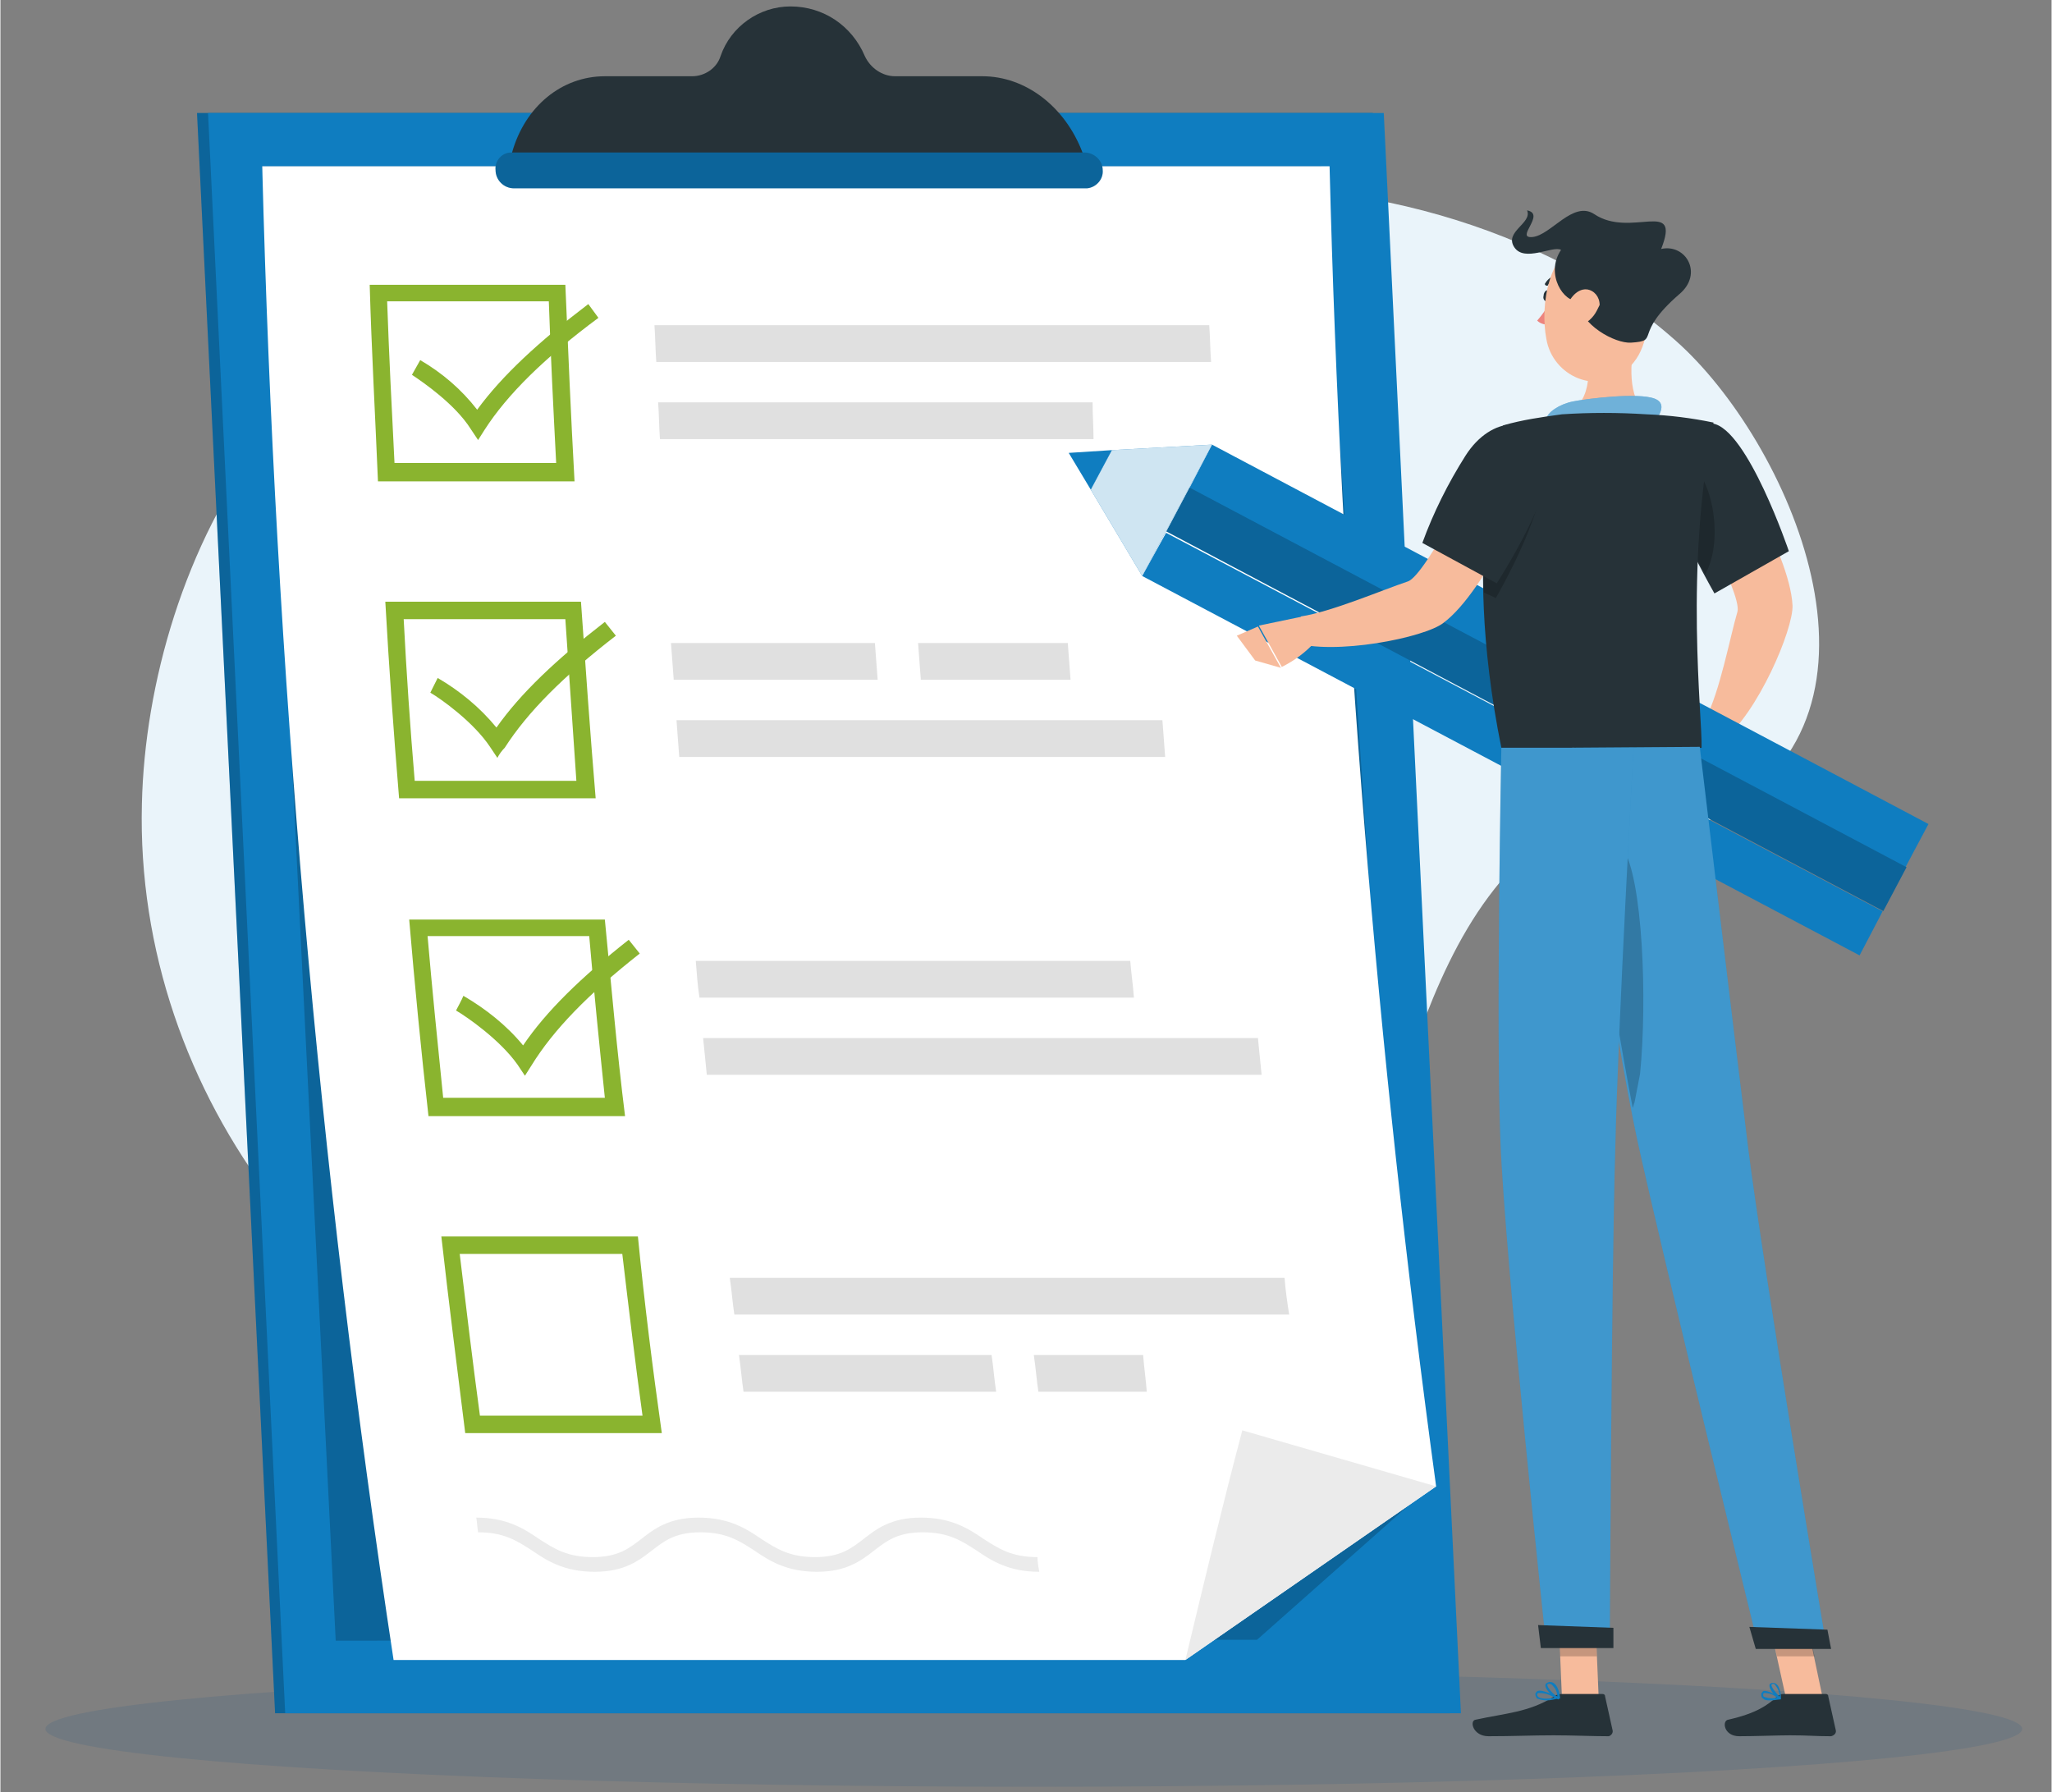
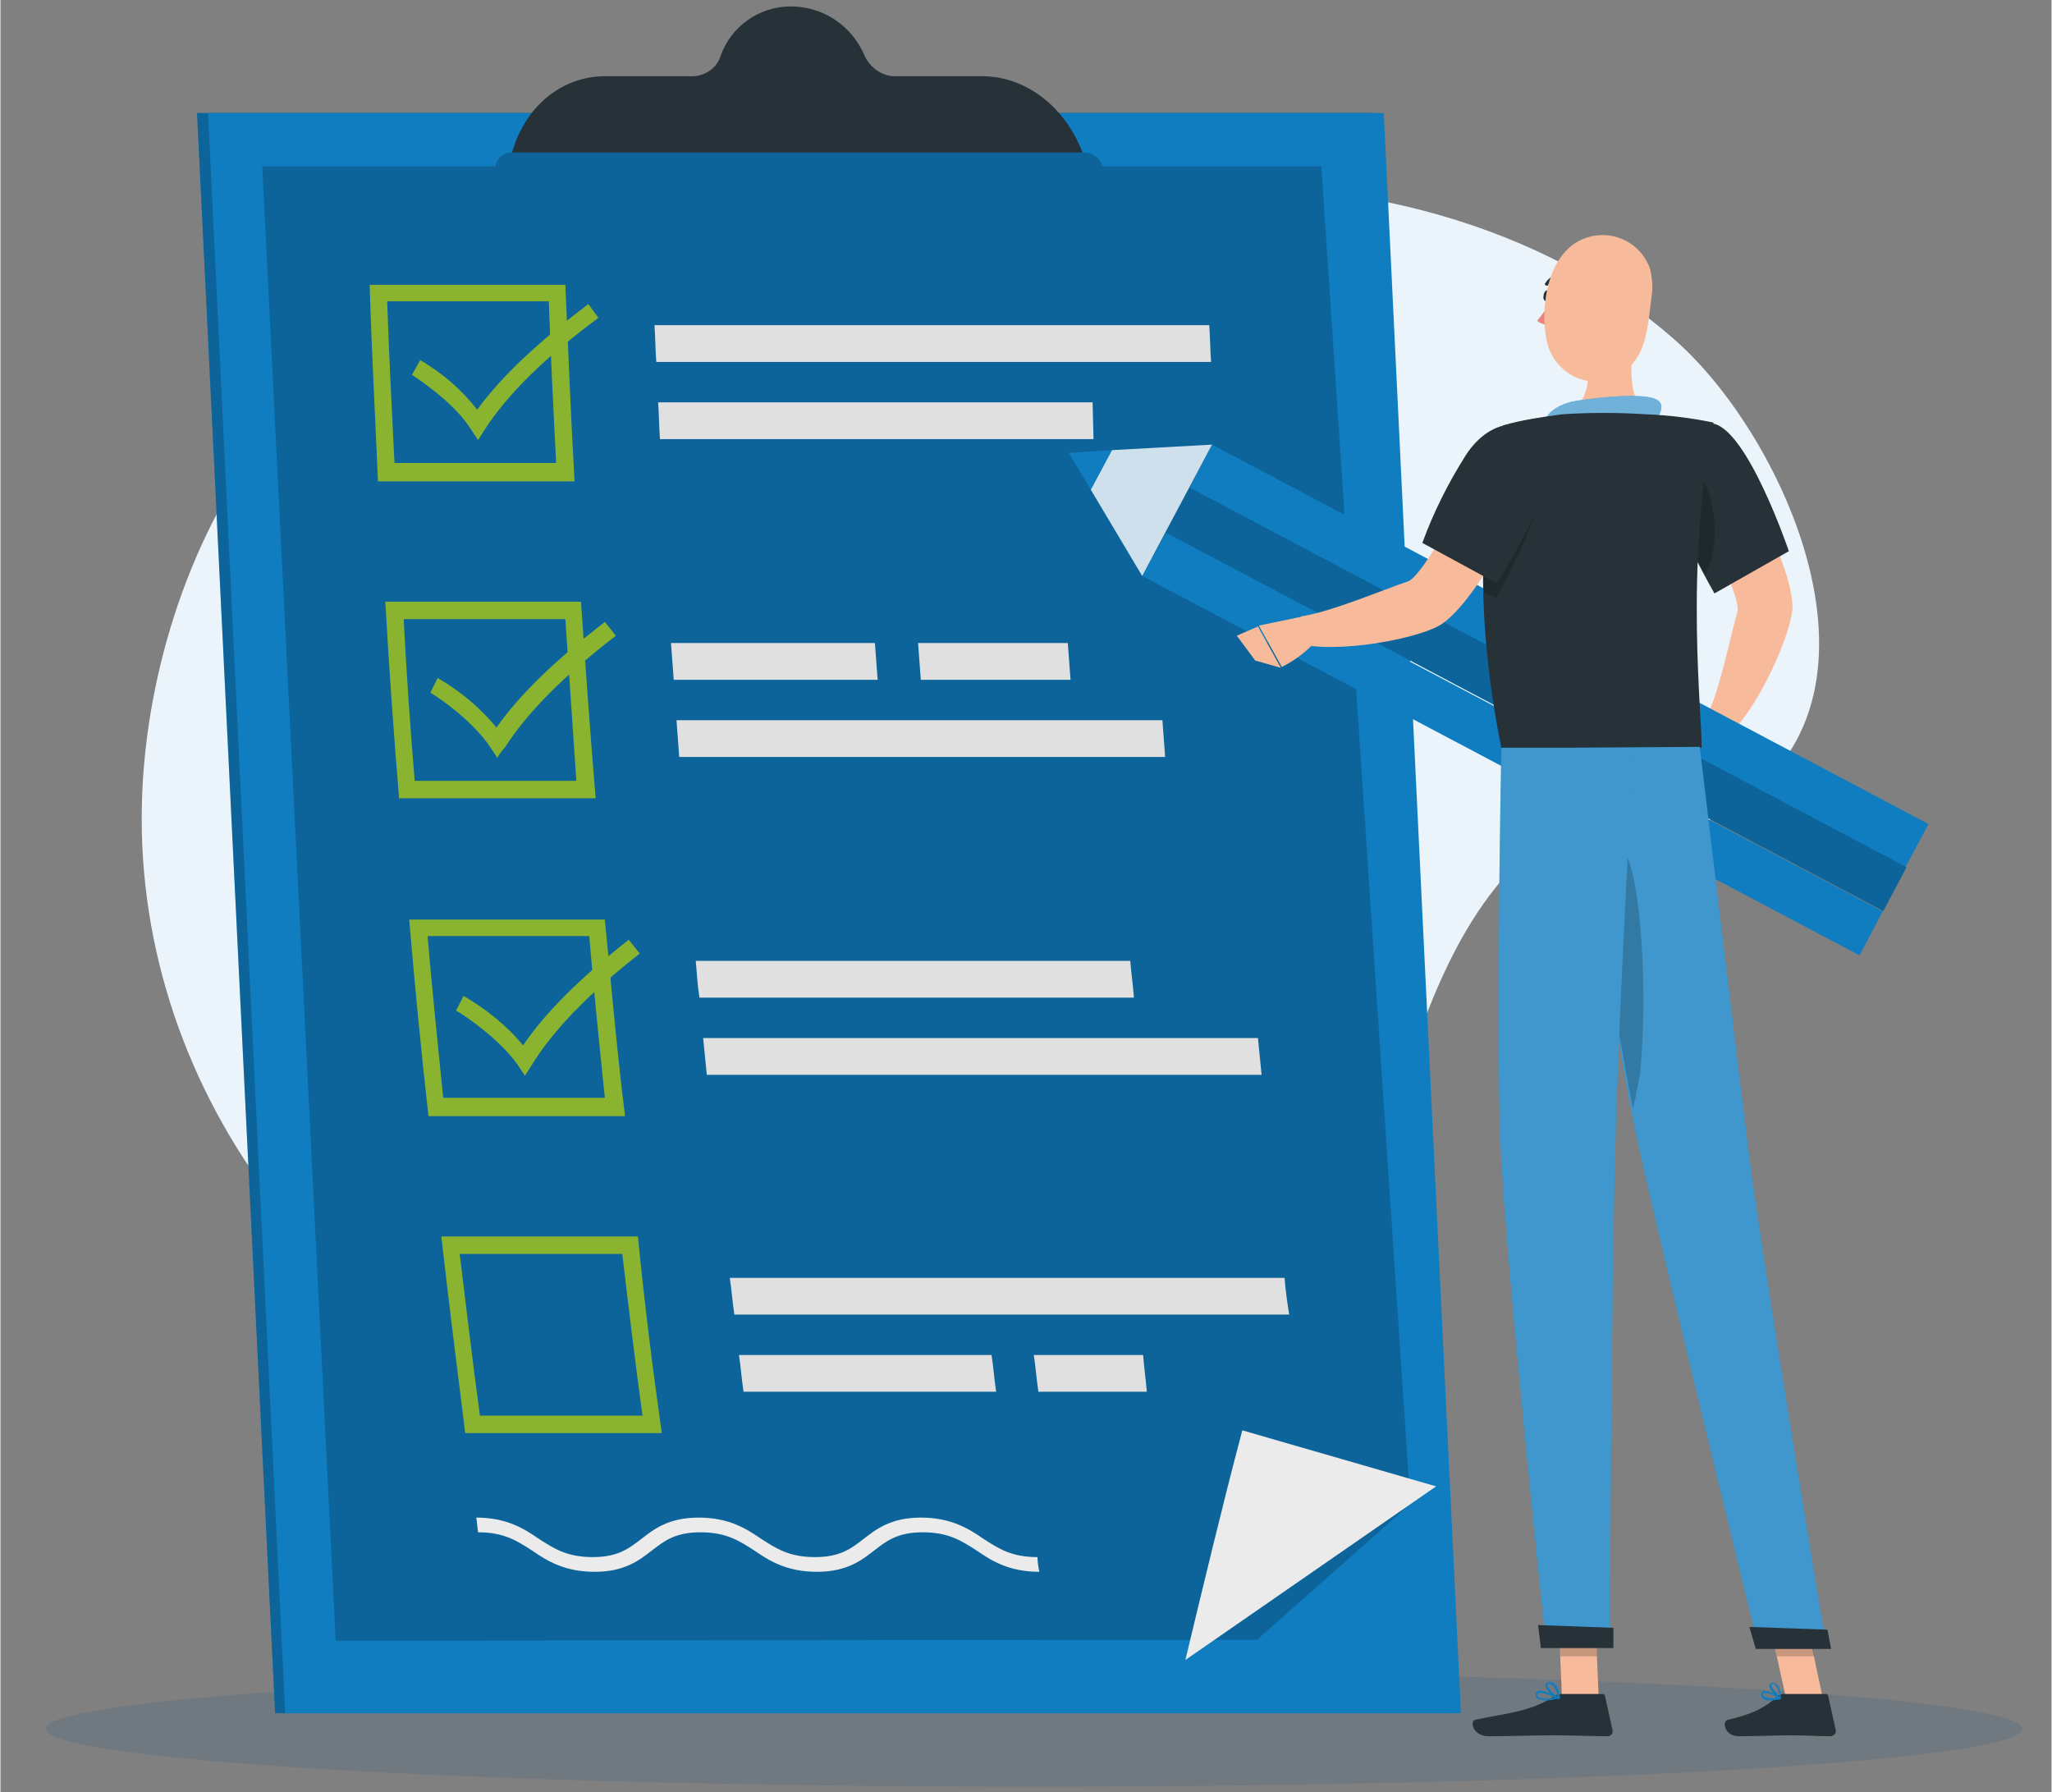
<svg xmlns="http://www.w3.org/2000/svg" version="1.1" id="Ebene_1" x="0px" y="0px" viewBox="0 0 223.3 195.1" style="enable-background:new 0 0 223.3 195.1;" xml:space="preserve" width="600" height="524">
  <rect x="0" y="0" width="223.3" height="195.1" fill="#808080" stroke="none" />
  <style type="text/css">
	.st0{fill:#EAF4FA;}
	.st1{opacity:0.12;fill:#084781;}
	.st2{fill:#0F7DC0;}
	.st3{opacity:0.2;enable-background:new    ;}
	.st4{fill:#FFFFFF;}
	.st5{fill:#EBEBEB;}
	.st6{fill:#8AB42F;}
	.st7{fill:#E0E0E0;}
	.st8{fill:#263238;}
	.st9{fill:#F7BB9C;}
	.st10{opacity:0.4;fill:#FFFFFF;enable-background:new    ;}
	.st11{opacity:0.8;fill:#FFFFFF;enable-background:new    ;}
	.st12{fill:#ED847E;}
	.st13{opacity:0.2;fill:#FFFFFF;enable-background:new    ;}
</style>
  <g id="freepik--background-simple--inject-2_00000029733729086237454760000007433017077559666613_">
    <path class="st0" d="M182.4,37.1c-14.4-12.8-35.9-18.2-54.9-16.5c-9.5,0.9-17.2,4.8-25.9,8.4c-12.2,4.9-20.3,2.8-32.7,1.4   c-36.2-3.9-52.9,31-53.5,57.1c-0.8,31.7,21.5,60.7,52.7,68.8c21.1,5.4,41.3,5.7,59.8-1.2c14.4-5.3,18-17.1,22.5-30.6   c3.5-10.3,6.6-22,14.3-30.1c7.1-7.4,14.3-1.2,22.5-5.7C207.9,77.4,194.6,47.9,182.4,37.1z" />
  </g>
  <g id="freepik--Shadow--inject-2_00000172436569949847236450000005915677485440042174_">
    <ellipse id="freepik--path--inject-2_00000056402941425112598950000013519265337621436289_" class="st1" cx="112.5" cy="188.2" rx="107.6" ry="6.3" />
  </g>
  <g id="freepik--Checklist--inject-2">
    <polygon class="st2" points="149.4,12.3 21.4,12.3 29.9,186.5 157.8,186.5  " />
    <polygon class="st3" points="149.4,12.3 21.4,12.3 29.9,186.5 157.8,186.5  " />
    <polygon class="st2" points="150.6,12.3 22.6,12.3 31,186.5 159,186.5  " />
    <polygon class="st3" points="143.8,18.1 28.5,18.1 36.5,178.6 136.8,178.5 153.5,163.7  " />
-     <path class="st4" d="M144.7,18.1c1.2,48.1,5.1,96,11.6,143.7c-9.1,6.3-18.2,12.6-27.3,18.9H42.8C34.6,126.8,29.9,72.6,28.5,18.1   H144.7z" />
    <path class="st5" d="M156.3,161.8c-9.1,6.3-18.2,12.6-27.3,18.9c2-8.3,4-16.7,6.2-25L156.3,161.8z" />
    <path class="st6" d="M59.7,32.8c0.2,5.9,0.5,11.8,0.8,17.6H42.9c-0.3-5.9-0.6-11.8-0.8-17.6H59.7 M61.5,31H40.2   c0.2,7.1,0.6,14.2,0.9,21.4h21.4C62.1,45.2,61.8,38.1,61.5,31L61.5,31z" />
    <path class="st7" d="M131.8,39.4H71.4c-0.1-1.3-0.1-2.7-0.2-4h60.4C131.7,36.8,131.7,38.1,131.8,39.4z" />
-     <path class="st7" d="M119,47.8H71.8c-0.1-1.3-0.1-2.7-0.2-4h47.3C118.9,45.2,119,46.5,119,47.8z" />
+     <path class="st7" d="M119,47.8H71.8c-0.1-1.3-0.1-2.7-0.2-4h47.3z" />
    <path class="st6" d="M61.5,67.4c0.4,5.9,0.8,11.8,1.2,17.6H45.1c-0.5-5.9-0.9-11.8-1.2-17.6H61.5 M63.2,65.5H41.9   c0.4,7.1,0.9,14.2,1.5,21.4h21.4C64.2,79.8,63.7,72.6,63.2,65.5L63.2,65.5z" />
    <path class="st7" d="M95.5,74H73.3c-0.1-1.3-0.2-2.7-0.3-4h22.2C95.3,71.3,95.4,72.7,95.5,74z" />
    <path class="st7" d="M116.5,74h-16.3c-0.1-1.3-0.2-2.7-0.3-4h16.3C116.3,71.3,116.4,72.7,116.5,74z" />
    <path class="st7" d="M126.8,82.4H73.9c-0.1-1.3-0.2-2.7-0.3-4h52.9C126.6,79.7,126.7,81,126.8,82.4z" />
    <path class="st6" d="M64.1,101.9c0.5,5.9,1.1,11.8,1.7,17.6H48.2c-0.6-5.9-1.2-11.8-1.7-17.6H64.1 M65.8,100.1H44.5   c0.6,7.1,1.3,14.3,2.1,21.4h21.4C67.1,114.3,66.5,107.2,65.8,100.1z" />
    <path class="st7" d="M136.9,113H76.5l0.4,4h60.4L136.9,113z" />
    <path class="st7" d="M123,104.6H75.7c0.1,1.3,0.2,2.7,0.4,4h47.3C123.3,107.2,123.1,105.9,123,104.6z" />
    <path class="st6" d="M67.7,136.5c0.7,5.9,1.4,11.8,2.2,17.6H52.2c-0.8-5.9-1.5-11.8-2.2-17.6H67.7 M69.4,134.6H48   c0.8,7.1,1.7,14.2,2.6,21.4H72C71,148.9,70.1,141.8,69.4,134.6L69.4,134.6z" />
    <path class="st7" d="M140.3,143.1H79.9c-0.2-1.3-0.3-2.7-0.5-4h60.4C139.9,140.5,140.1,141.8,140.3,143.1z" />
    <path class="st7" d="M108.4,151.5H80.9c-0.2-1.3-0.3-2.7-0.5-4h27.5C108.1,148.8,108.2,150.2,108.4,151.5z" />
    <path class="st7" d="M124.8,151.5H113c-0.2-1.3-0.3-2.7-0.5-4h11.9C124.5,148.8,124.7,150.2,124.8,151.5z" />
    <path class="st6" d="M52,47.9l-0.8-1.2c-1.7-2.7-5.2-5.1-6.4-5.9l0.9-1.6c2.4,1.4,4.5,3.2,6.2,5.4c2.7-3.7,6.7-7.4,12.1-11.5   l1.1,1.5c-5.8,4.3-9.9,8.3-12.4,12.2L52,47.9z" />
    <path class="st6" d="M54.1,82.5l-0.8-1.2c-1.8-2.7-5.3-5.2-6.5-5.9l0.8-1.6c2.4,1.4,4.6,3.2,6.4,5.4c2.6-3.7,6.5-7.4,11.8-11.5   c0.4,0.5,0.8,1,1.2,1.5c-5.7,4.4-9.6,8.3-12.1,12.2C54.6,81.7,54.3,82.1,54.1,82.5z" />
    <path class="st6" d="M57.1,117.1l-0.8-1.2c-1.9-2.7-5.5-5.2-6.7-5.9c0.3-0.6,0.6-1.1,0.8-1.6c2.4,1.4,4.7,3.2,6.5,5.4   c2.5-3.7,6.3-7.4,11.5-11.5l1.2,1.5c-5.6,4.4-9.4,8.3-11.8,12.2L57.1,117.1z" />
    <path class="st5" d="M113.1,171.1c-3.3,0-5.2-1.2-6.8-2.3c-1.7-1.1-3.1-2-5.9-2s-4,1-5.3,2s-2.9,2.3-6.2,2.3s-5.2-1.2-6.8-2.3   c-1.7-1.1-3.1-2-5.9-2s-4,1-5.3,2c-1.3,1-2.9,2.3-6.2,2.3c-3.3,0-5.2-1.2-6.8-2.3c-1.7-1.1-3.1-2-5.9-2c-0.1-0.6-0.1-1.1-0.2-1.6   c3.3,0,5.2,1.2,6.8,2.3c1.7,1.1,3.1,2,5.9,2c2.8,0,4-1,5.3-2c1.3-1,2.9-2.3,6.2-2.3s5.2,1.2,6.8,2.3c1.7,1.1,3.1,2,5.9,2   c2.8,0,4-1,5.3-2c1.3-1,2.9-2.3,6.2-2.3c3.3,0,5.2,1.2,6.8,2.3c1.7,1.1,3.1,2,5.9,2C112.9,170,113,170.6,113.1,171.1z" />
    <path class="st8" d="M117.8,16.6c-1.9-5-6.2-8.3-10.9-8.3h-9.5c-1.4,0-2.7-0.9-3.3-2.2c-1.4-3.3-4.5-5.4-8.1-5.4   c-3.4,0-6.5,2.2-7.6,5.4c-0.4,1.3-1.7,2.2-3.1,2.2h-9.5c-4.7,0-8.7,3.3-10.1,8.3l-0.6,2h63.3L117.8,16.6z" />
    <path class="st2" d="M118.1,20.5H55.9c-1.1,0-2-0.9-2-2l0,0c-0.1-1,0.7-1.9,1.7-1.9c0,0,0.1,0,0.1,0h62.3c1.1,0,2,0.9,2,1.9l0,0   c0.1,1-0.7,1.9-1.7,2C118.2,20.5,118.2,20.5,118.1,20.5z" />
    <path class="st3" d="M118.1,20.5H55.9c-1.1,0-2-0.9-2-2l0,0c-0.1-1,0.7-1.9,1.7-1.9c0,0,0.1,0,0.1,0h62.3c1.1,0,2,0.9,2,1.9l0,0   c0.1,1-0.7,1.9-1.7,2C118.2,20.5,118.2,20.5,118.1,20.5z" />
  </g>
  <g id="freepik--Character--inject-2_00000071544831159706419170000004016353397003538840_">
    <polygon class="st9" points="174,184.9 170,184.9 169.6,175.4 173.6,175.4  " />
    <polygon class="st9" points="198.4,184.9 194.4,184.9 192.3,175.4 196.4,175.4  " />
    <path class="st8" d="M194.1,184.4h4.6c0.2,0,0.3,0.1,0.3,0.3l0.8,3.6c0.1,0.3-0.1,0.6-0.5,0.7c0,0-0.1,0-0.1,0   c-1.6,0-2.4-0.1-4.4-0.1c-1.2,0-3.8,0.1-5.5,0.1s-1.9-1.7-1.2-1.8c3.1-0.7,4.3-1.6,5.3-2.5C193.6,184.5,193.8,184.4,194.1,184.4z" />
    <path class="st8" d="M170,184.4h4.4c0.2,0,0.3,0.1,0.3,0.3l0.8,3.6c0.1,0.3-0.1,0.6-0.4,0.7c0,0-0.1,0-0.1,0   c-1.6,0-3.9-0.1-5.9-0.1c-2.4,0-4.4,0.1-7.1,0.1c-1.7,0-2.1-1.7-1.4-1.8c3.2-0.7,5.8-0.8,8.5-2.5   C169.3,184.5,169.7,184.4,170,184.4z" />
    <path class="st9" d="M178,36.5c-0.6,3-0.9,6.7,1.2,8.6c0,0-1.2,3-6.7,3c-5.1,0-2.5-3-2.5-3c3.3-0.8,3.1-4.9,2.6-7.2L178,36.5z" />
    <path class="st2" d="M168.3,45.6c0.1-0.7,1.4-1.6,2.9-1.9c1.5-0.3,7.1-1,8.9-0.3s-0.3,2.8-0.3,2.8L168.3,45.6z" />
    <path class="st10" d="M168.3,45.6c0.1-0.7,1.4-1.6,2.9-1.9c1.5-0.3,7.1-1,8.9-0.3s-0.3,2.8-0.3,2.8L168.3,45.6z" />
    <polygon class="st3" points="169.6,175.4 169.8,180.3 173.8,180.3 173.6,175.4  " />
    <polygon class="st3" points="196.4,175.4 192.3,175.4 193.4,180.3 197.5,180.3  " />
    <path class="st9" d="M187.6,48.8l-4.9,3.3c0,0,7,12.5,6.4,14.5c-0.8,2.7-1.9,8.7-3.5,11.7c0.2,0.7,1.2,2.1,1.8,2.4   c3.9-3,7.8-12.2,7.7-14.8C194.8,60,187.6,48.8,187.6,48.8z" />
    <path class="st9" d="M185.7,78.3l-3.9-0.3l2,4.3c0,0,3.4,0.1,4-2.4L185.7,78.3z" />
    <polygon class="st2" points="204.9,99.2 204.6,99.8 202.4,104 124.3,62.7 126.9,58  " />
    <polygon class="st2" points="209.9,89.7 208.3,92.7 207.4,94.4 129.4,53.2 131.9,48.4  " />
    <rect x="164.5" y="32.1" transform="matrix(0.468 -0.884 0.884 0.468 21.564 188.244)" class="st2" width="5.4" height="88.3" />
    <rect x="164.5" y="32.1" transform="matrix(0.468 -0.884 0.884 0.468 21.564 188.244)" class="st3" width="5.4" height="88.3" />
-     <polygon class="st2" points="121,49 118.7,53.3 124.3,62.7 131.9,48.4  " />
    <polygon class="st11" points="121,49 118.7,53.3 124.3,62.7 131.9,48.4  " />
    <polygon class="st2" points="116.3,49.3 118.7,53.3 121,49  " />
    <polygon class="st9" points="178.7,80 180.7,83.8 183.9,82.3 181.8,78  " />
    <path class="st8" d="M186.4,46.1c3.8,0.6,8.3,13.9,8.3,13.9l-8.1,4.6c0,0-3.6-6.3-5.3-11C179.4,48.5,182.3,45.5,186.4,46.1z" />
    <path class="st3" d="M184.2,50.6c-1.7-1.6-0.7,5.2,0.2,9.6c0.4,0.9,0.8,1.6,1.2,2.3C187.5,59.1,186.6,52.8,184.2,50.6z" />
    <path class="st8" d="M163.6,46.3c0,0-4.8,12.3-0.2,35.1h21.8c0.1-3.3-1.9-19.6,1.3-35.4c-2.4-0.5-4.8-0.8-7.3-0.9   c-3.1-0.2-6.2-0.2-9.2,0C167.8,45.4,165.7,45.7,163.6,46.3z" />
    <path class="st9" d="M167,52l-5.5-2.2c0,0-6.3,12.9-8.3,13.5c-2.7,0.9-8.3,3.3-11.6,3.8c-0.4,0.6-1.1,2.2-1,2.8   c4.6,1.5,14.5-0.5,16.5-2.1C161.8,64.3,167,52,167,52z" />
    <path class="st3" d="M167.6,50.5c-0.9-2.1-2.6-3-4.4-2.7c-0.7,2.6-1.9,8.2-1.7,16.7l1.3,0.6C162.8,65.1,169.2,54.1,167.6,50.5z" />
    <path class="st8" d="M168.5,49.1c1.4,3.6-5.6,14.4-5.6,14.4l-8.1-4.4c1.2-3.3,2.8-6.5,4.7-9.5C162.3,45.2,167,45.1,168.5,49.1z" />
    <path class="st9" d="M141.8,67.1l-4.8,1l2.5,4.5c1.4-0.7,2.6-1.6,3.6-2.7L141.8,67.1z" />
    <polygon class="st9" points="134.6,69.2 136.6,71.9 139.4,72.7 136.9,68.2  " />
    <path class="st8" d="M168.7,32.2c0,0.3-0.2,0.6-0.4,0.6s-0.4-0.3-0.3-0.6c0-0.3,0.2-0.6,0.4-0.6S168.8,31.9,168.7,32.2z" />
    <path class="st12" d="M169,32.2c-0.4,1-1,1.9-1.7,2.7c0.4,0.4,1,0.5,1.5,0.4L169,32.2z" />
    <path class="st8" d="M168.3,31.1C168.3,31.1,168.3,31.1,168.3,31.1c-0.2-0.1-0.2-0.2-0.1-0.3c0,0,0,0,0,0c0.3-0.5,0.9-0.9,1.5-0.9   c0.1,0,0.2,0.1,0.2,0.2c0,0.1-0.1,0.2-0.2,0.2l0,0l0,0c-0.5,0-0.9,0.3-1.2,0.7C168.5,31.1,168.4,31.1,168.3,31.1z" />
    <path class="st9" d="M179.8,31.9c-0.5,4-0.6,6.4-2.7,8.3c-3.2,2.9-8.1,0.8-8.8-3.3c-0.7-3.7,0.2-9.6,4.3-11c2.9-1,6,0.5,7,3.4   C179.8,30.2,179.9,31.1,179.8,31.9z" />
-     <path class="st8" d="M171.7,32.7c-1.4,0.3-3.6-2.8-1.8-5.5c-0.9-0.5-4,1.4-5.1-0.3c-1.1-1.7,2-2.6,1.4-4c2.1,0.4-1.4,3.1,0.6,2.9   s4.4-4,6.7-2.5c4,2.7,9.5-1.8,7.3,3.8c2.7-0.6,4.6,2.7,2,4.9c-5.2,4.5-2,5.1-5.3,5.3C175.8,37.4,172,35.4,171.7,32.7z" />
    <path class="st9" d="M173.8,33.8c-0.4,0.8-1.1,1.4-1.9,1.7c-1.1,0.4-1.7-0.6-1.5-1.7c0.2-1,1.1-2.4,2.3-2.3   c0.8,0.1,1.4,0.8,1.4,1.7C174,33.4,173.9,33.6,173.8,33.8z" />
    <path class="st2" d="M171.1,81.4c0,0,4.6,31.1,7.1,42.7c2.8,12.8,13.2,55.2,13.2,55.2h7.4c0,0-6.9-41.4-8.5-54.1   c-1.7-13.7-5.3-43.9-5.3-43.9L171.1,81.4z" />
    <path class="st13" d="M171.1,81.4c0,0,4.6,31.1,7.1,42.7c2.8,12.8,13.2,55.2,13.2,55.2h7.4c0,0-6.9-41.4-8.5-54.1   c-1.7-13.7-5.3-43.9-5.3-43.9L171.1,81.4z" />
    <path class="st3" d="M176.6,92.3c-0.3-0.5-0.7-0.7-0.9-0.6h-0.1c-0.1,0-0.1,0.1-0.2,0.1c-0.1,0-0.1,0.1-0.2,0.2l-0.1,0.1l-0.1,0.2   c-0.1,0.2-0.2,0.3-0.2,0.5c0,0.1-0.1,0.2-0.1,0.3c0,0.1-0.1,0.3-0.1,0.4c0,0.2-0.1,0.4-0.2,0.6c0,0.1,0,0.1,0,0.2   c0,0.1-0.1,0.3-0.1,0.4c0,0.1,0,0.2-0.1,0.3c0,0.2-0.1,0.4-0.1,0.7c0,0.2-0.1,0.5-0.1,0.8c0,0.1,0,0.2,0,0.3   c-0.1,0.3-0.1,0.7-0.2,1l0,0c1.2,7.7,2.7,16.6,3.9,22.8c0.1-0.2,0.1-0.4,0.2-0.6c0.2-1,0.4-2.1,0.6-3.1   C179.3,108.9,178.8,95.5,176.6,92.3z" />
    <path class="st2" d="M163.4,81.4c0,0-0.6,30.4-0.1,42.8c0.5,12.9,5,55.1,5,55.1h6.9c0,0,0.2-41.5,0.6-54.1c0.3-13.8,2-43.8,2-43.8   L163.4,81.4z" />
    <path class="st13" d="M163.4,81.4c0,0-0.6,30.4-0.1,42.8c0.5,12.9,5,55.1,5,55.1h6.9c0,0,0.2-41.5,0.6-54.1c0.3-13.8,2-43.8,2-43.8   L163.4,81.4z" />
    <path class="st8" d="M175.6,177.2c0,0,0,2.2,0,2.2h-7.9l-0.3-2.5L175.6,177.2z" />
    <path class="st8" d="M198.9,177.4c0,0,0.4,2.1,0.4,2.1h-8.2l-0.7-2.4L198.9,177.4z" />
    <path class="st2" d="M192.7,185.1c-0.3,0-0.6,0-0.8-0.2c-0.2-0.1-0.2-0.3-0.2-0.5c0-0.1,0.1-0.2,0.2-0.3c0.4-0.2,1.8,0.6,1.9,0.7   c0,0,0,0.1,0,0.1c0,0,0,0.1-0.1,0.1C193.5,185,193.1,185.1,192.7,185.1z M192.1,184.3c0,0-0.1,0-0.1,0c0,0-0.1,0.1-0.1,0.1   c0,0.1,0,0.3,0.1,0.3c0.5,0.2,1,0.2,1.4,0.1C193.1,184.5,192.6,184.3,192.1,184.3L192.1,184.3z" />
    <path class="st2" d="M193.8,185C193.8,185,193.8,185,193.8,185c-0.5-0.2-1.3-1.1-1.2-1.6c0-0.1,0.2-0.2,0.3-0.2   c0.1,0,0.3,0,0.4,0.1C193.8,183.6,193.9,184.8,193.8,185C193.9,184.9,193.8,184.9,193.8,185C193.8,185,193.8,185,193.8,185z    M193,183.3L193,183.3c-0.1,0-0.2,0.1-0.2,0.1c0,0.3,0.5,0.9,0.9,1.3c0-0.5-0.2-0.9-0.5-1.3C193.1,183.3,193,183.3,193,183.3   L193,183.3z" />
    <path class="st2" d="M168.3,185.1c-0.3,0-0.7-0.1-1-0.2c-0.1-0.1-0.2-0.3-0.2-0.5c0-0.1,0.1-0.2,0.2-0.3c0.5-0.3,2.1,0.6,2.3,0.6   c0,0,0.1,0.1,0,0.1c0,0,0,0.1-0.1,0.1C169.2,185,168.7,185.1,168.3,185.1z M167.6,184.3c-0.1,0-0.1,0-0.2,0c0,0-0.1,0.1-0.1,0.1   c0,0.1,0,0.2,0.1,0.3c0.2,0.2,0.9,0.3,1.8,0.1C168.7,184.5,168.2,184.3,167.6,184.3z" />
    <path class="st2" d="M169.6,185L169.6,185c-0.5-0.2-1.5-1.1-1.4-1.6c0-0.1,0.1-0.2,0.4-0.3c0.2,0,0.4,0,0.6,0.2   c0.5,0.4,0.6,1.5,0.6,1.6C169.7,184.9,169.7,184.9,169.6,185C169.6,185,169.6,185,169.6,185z M168.6,183.3L168.6,183.3   c-0.2,0-0.2,0.1-0.2,0.1c0,0.3,0.6,1,1.1,1.3c0-0.5-0.2-0.9-0.6-1.3C168.8,183.3,168.7,183.3,168.6,183.3L168.6,183.3z" />
  </g>
</svg>